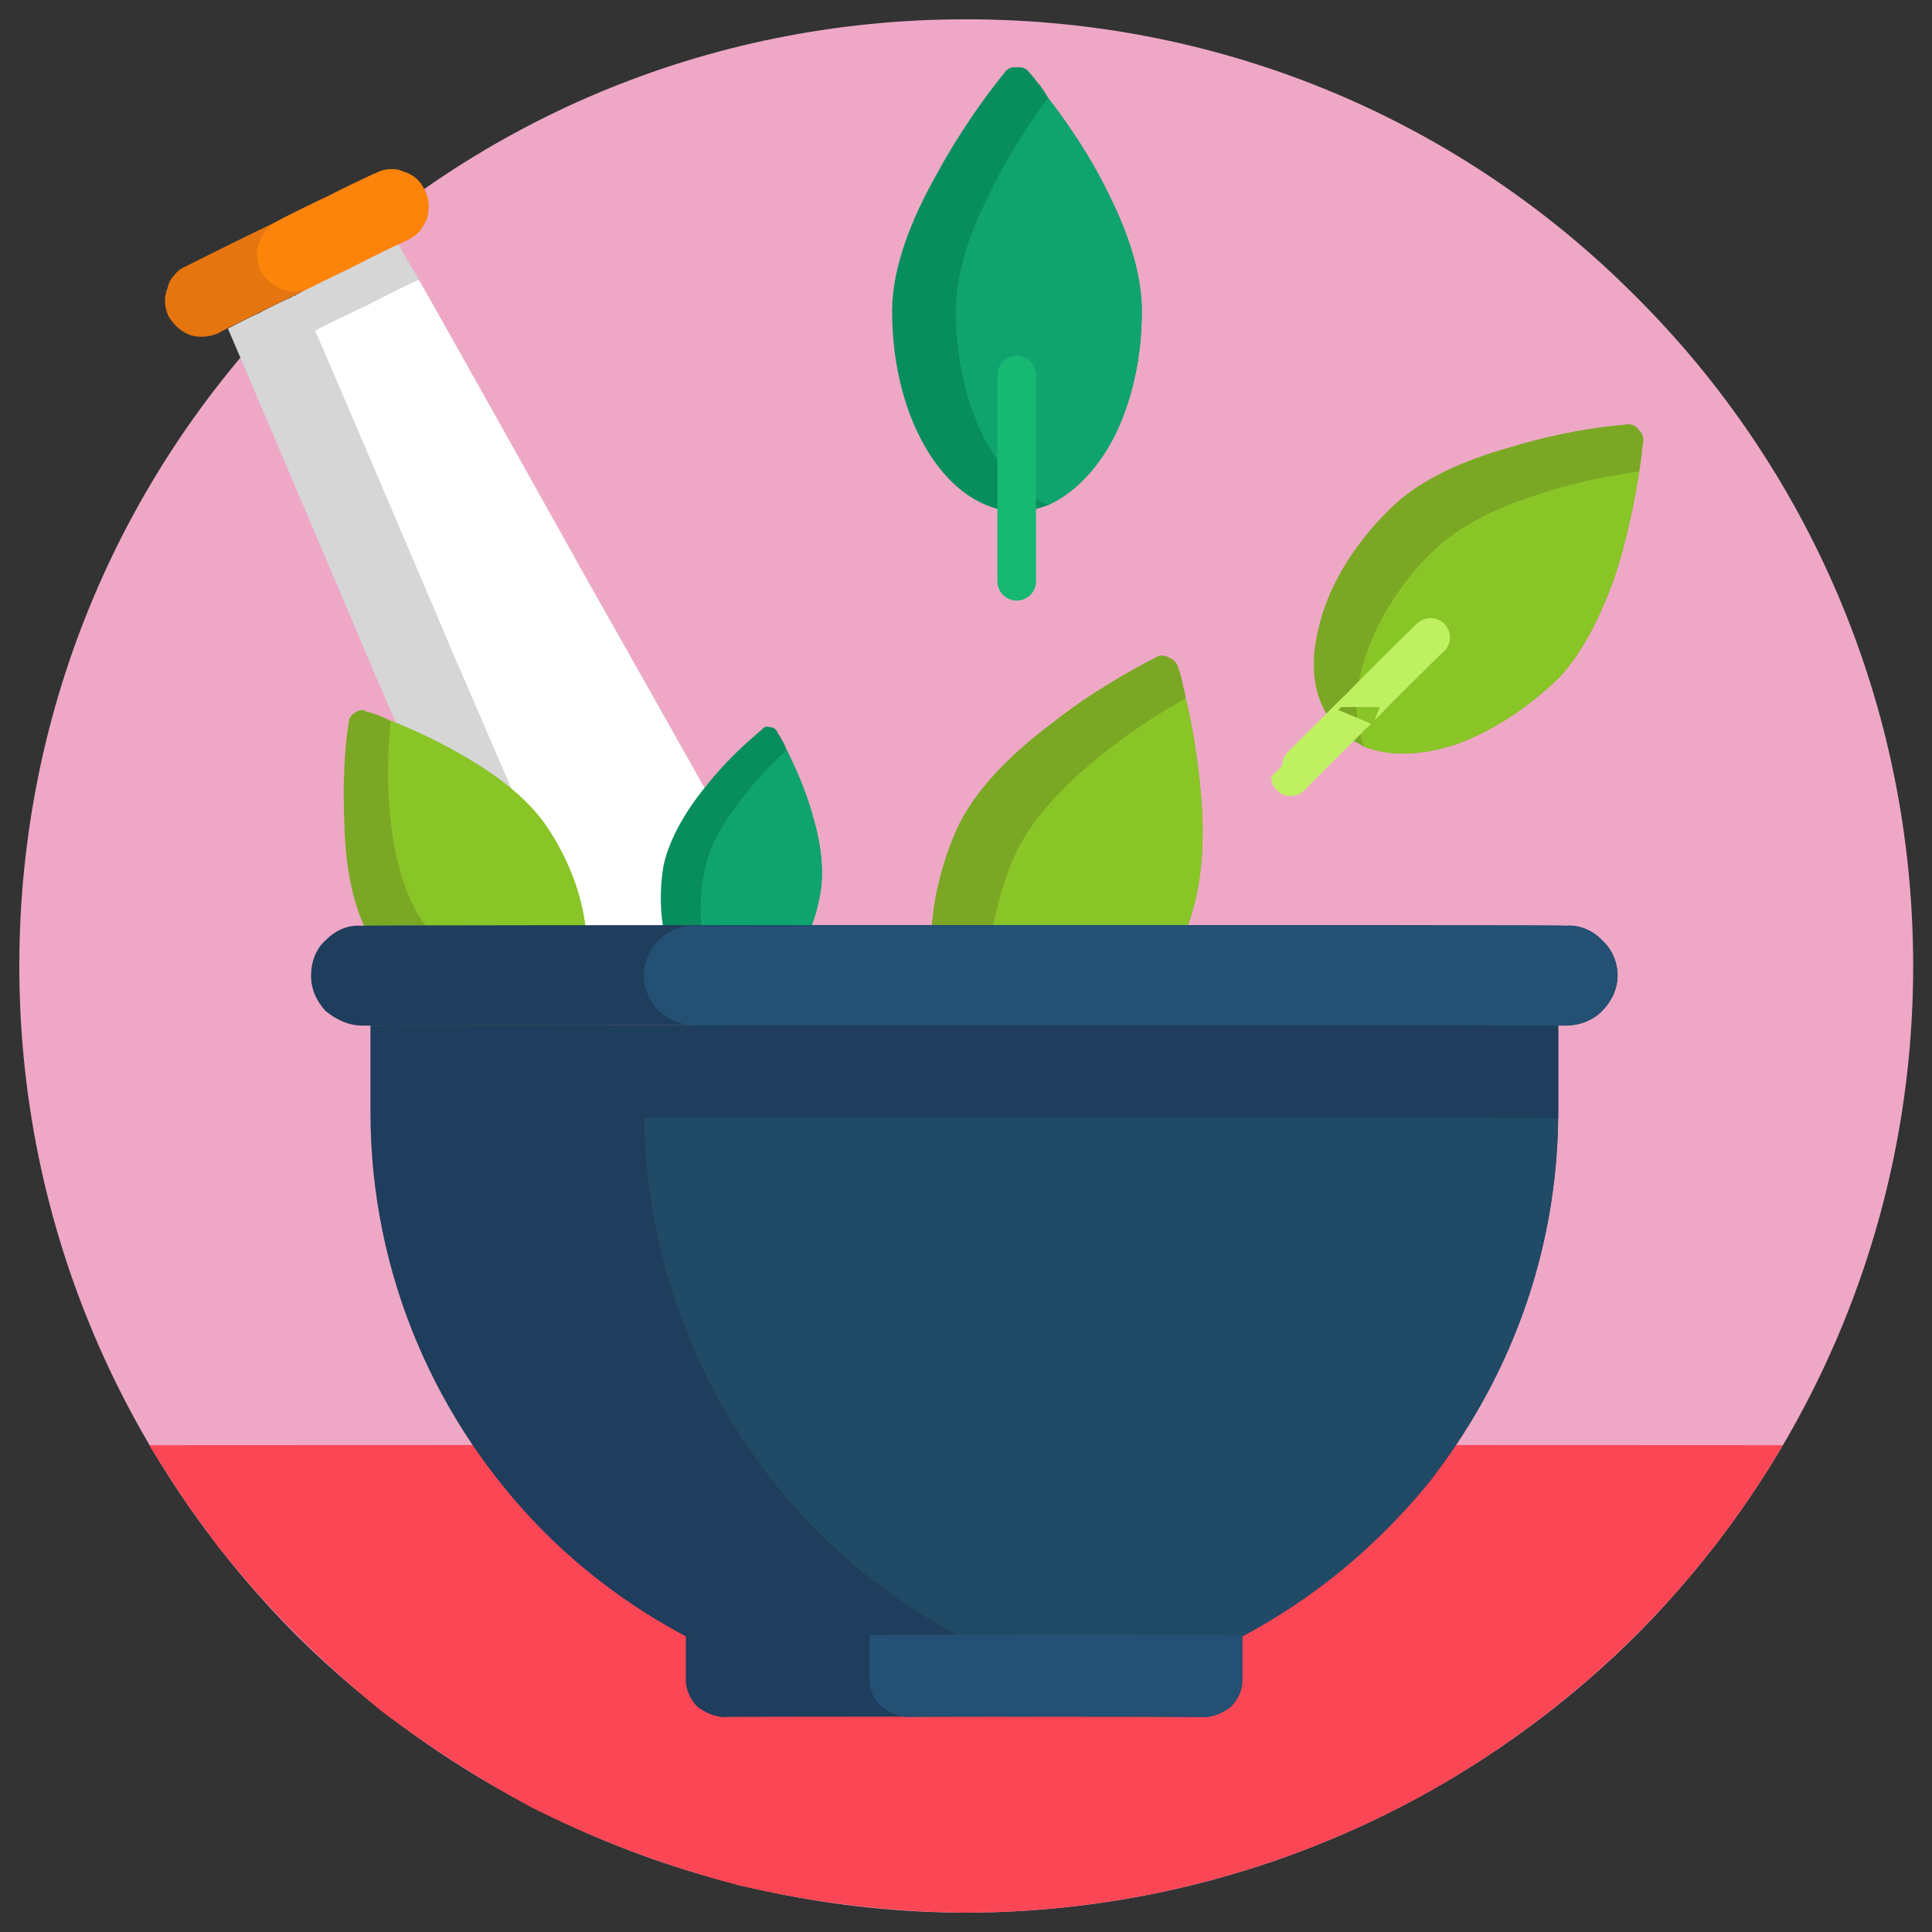
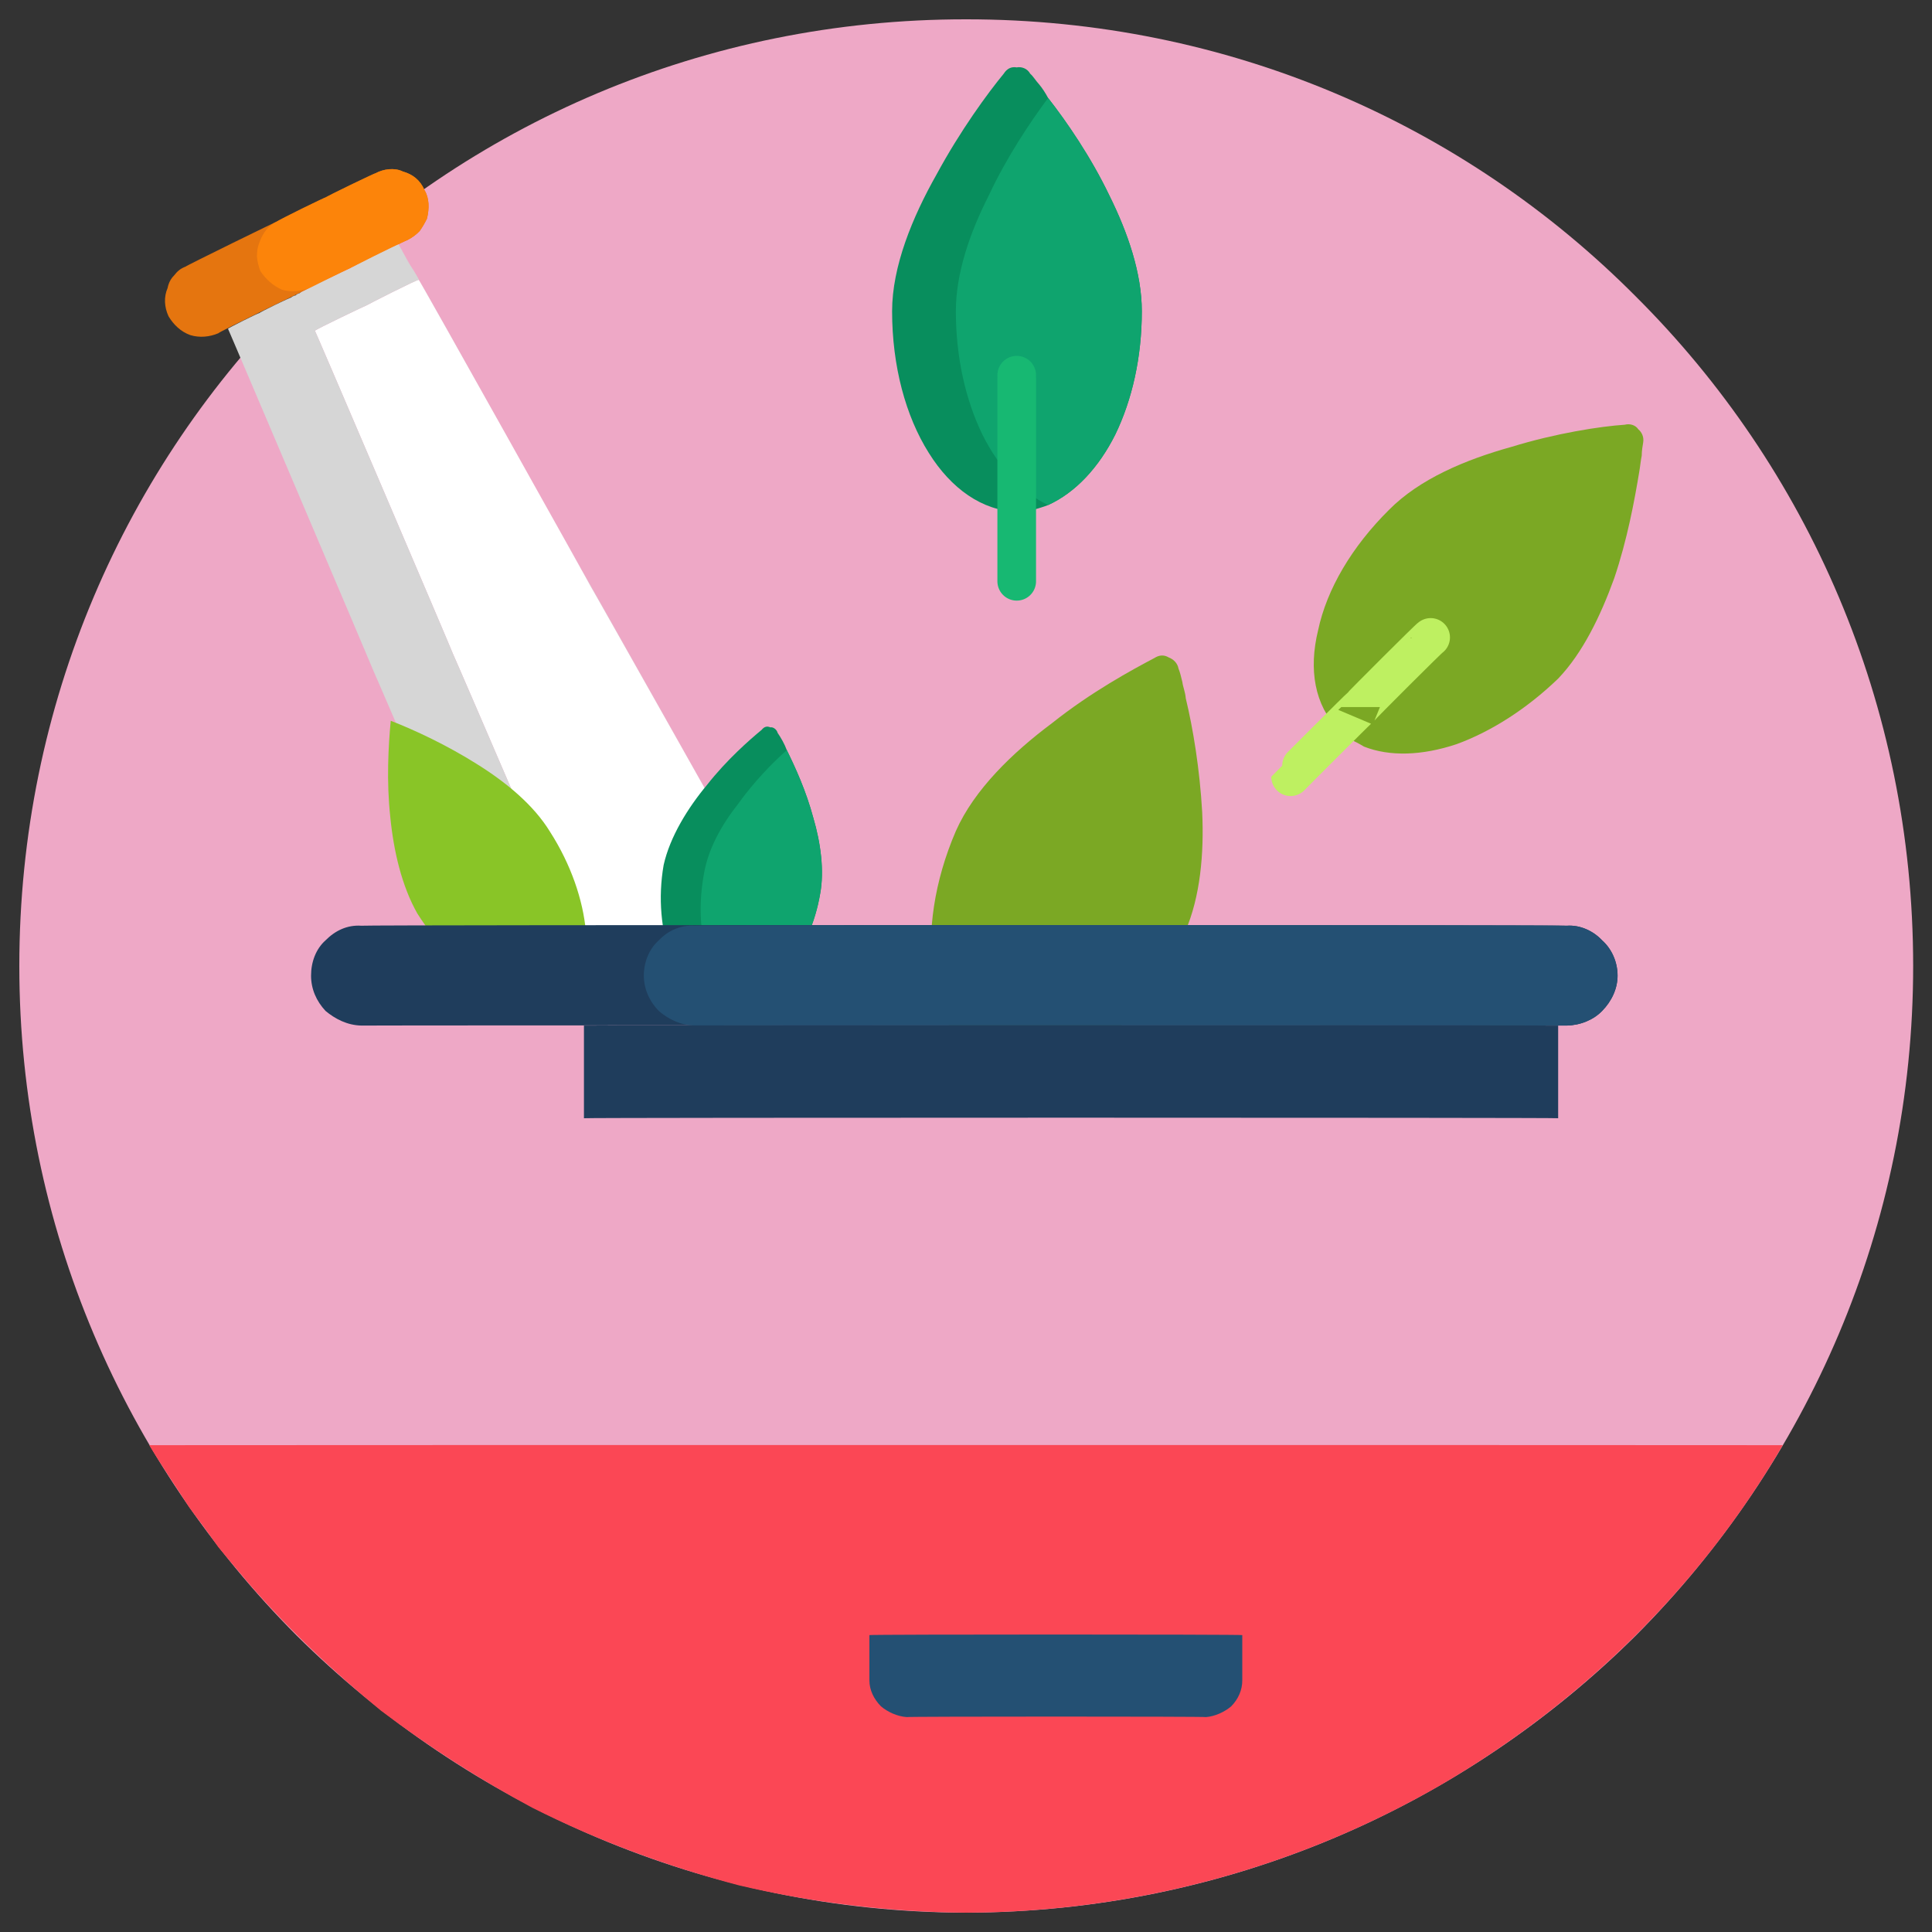
<svg xmlns="http://www.w3.org/2000/svg" version="1.1" width="100%" height="100%" id="svgWorkerArea" viewBox="0 0 400 400" style="background: white;">
  <rect x="0" y="0" width="400" height="400" fill="#333333" stroke="none" />
  <defs id="defsdoc">
    <pattern id="patternBool" x="0" y="0" width="10" height="10" patternUnits="userSpaceOnUse" patternTransform="rotate(35)">
      <circle cx="5" cy="5" r="4" style="stroke: none;fill: #ff000070;" />
    </pattern>
  </defs>
  <g id="fileImp-561148602" class="cosito">
    <path id="pathImp-172484112" class="grouped" style="fill:#eea8c6" d="M396.1 200C396.1 253.967 374.2 302.967 338.7 338.593 303.2 373.867 254.2 395.867 200 396 145.9 395.867 96.9 373.867 61.4 338.594 25.9 302.967 4 253.967 4 200 4 145.767 25.9 96.767 61.4 61.407 96.9 25.667 145.9 3.967 200 4 254.2 3.967 303.2 25.667 338.7 61.407 374.2 96.767 396.1 145.767 396.1 200 396.1 199.867 396.1 199.867 396.1 200" />
    <path id="pathImp-926827930" class="grouped" style="fill:#fb4755" d="M369.1 299.21C352.2 328.167 327.9 352.167 298.7 369.322 269.7 386.167 236 395.867 200 396 183.9 395.867 168 393.867 153 390.344 138.3 386.467 123.9 381.167 110.2 374.272 99.2 368.367 88.8 361.667 78.9 354.197 69.2 346.267 59.9 337.467 51.8 328.174 49.5 325.467 47.3 322.867 45.2 320.316 43.2 317.467 41.2 314.767 39.2 312.118 36.4 307.767 33.4 303.367 30.9 299.209 30.9 299.167 369.1 299.167 369.1 299.209 369.1 299.167 369.1 299.167 369.1 299.21" />
    <path id="pathImp-68382360" class="grouped" style="fill:#e5750f" d="M87.9 39.384C88.9 41.067 88.9 43.167 88.4 45.258 88 46.067 87.5 46.967 86.9 47.814 86.3 48.467 85.4 49.167 84.4 49.679 84.4 49.567 64.9 59.167 64.9 59.338 64.9 59.167 45.2 68.767 45.2 68.997 43.4 69.767 41.3 69.967 39.4 69.38 37.4 68.667 35.9 67.167 34.9 65.497 34 63.567 33.9 61.467 34.7 59.631 34.9 58.567 35.4 57.667 36 57.079 36.7 56.167 37.4 55.567 38.4 55.214 38.4 55.067 58 45.467 58 45.555 58 45.467 77.7 35.767 77.7 35.896 79.4 34.967 81.7 34.667 83.4 35.509 85.4 36.067 87 37.267 87.9 39.384 87.9 39.167 87.9 39.167 87.9 39.384" />
    <path id="pathImp-673417963" class="grouped" style="fill:#fc840a" d="M87.9 39.384C88.9 41.067 88.9 43.167 88.4 45.258 88 46.067 87.5 46.967 86.9 47.814 86.3 48.467 85.4 49.167 84.4 49.679 84.4 49.567 74.4 54.567 74.4 54.642 74.4 54.567 64.3 59.467 64.3 59.606 62.4 60.267 60.4 60.567 58.4 59.993 56.5 59.167 54.9 57.667 53.9 56.11 53.5 55.067 53.3 54.167 53.2 53.161 53.2 52.067 53.3 51.167 53.7 50.244 54.4 48.167 55.7 46.567 57.4 45.823 57.4 45.667 67.5 40.667 67.5 40.86 67.5 40.667 77.7 35.767 77.7 35.896 79.4 34.967 81.7 34.667 83.4 35.509 85.4 36.067 87 37.267 87.9 39.384 87.9 39.167 87.9 39.167 87.9 39.384" />
    <path id="pathImp-221927585" class="grouped" style="fill:#d6d6d6" d="M158.3 185.273C158.3 185.167 120.4 117.767 120.4 117.95 120.4 117.767 82.5 50.467 82.5 50.627 82.5 50.467 84.5 54.167 84.5 54.287 84.5 54.167 86.7 57.667 86.7 57.946 86.7 57.667 122.4 121.467 122.4 121.609 122.4 121.467 158.3 185.167 158.3 185.273" />
    <path id="pathImp-519887217" class="grouped" style="fill:#fff" d="M86.7 57.946C86.7 57.667 75.9 63.167 75.9 63.217 75.9 63.167 65.2 68.267 65.2 68.488 65.2 68.267 93.9 135.467 93.9 135.658 93.9 135.467 122.8 202.667 122.8 202.827 122.8 202.667 140.4 193.967 140.4 194.05 140.4 193.967 158.3 185.167 158.3 185.273 158.3 185.167 122.4 121.467 122.4 121.609 122.4 121.467 86.7 57.667 86.7 57.946" />
    <path id="pathImp-952680862" class="grouped" style="fill:#d6d6d6" d="M82.5 50.627C82.5 50.467 72.3 55.567 72.3 55.698 72.3 55.567 61.9 60.667 61.9 60.769 61.9 60.667 61.2 61.067 61.2 61.185 61.2 61.067 60.3 61.467 60.3 61.603 60.3 61.467 53.7 64.667 53.7 64.826 53.7 64.667 47.2 67.967 47.2 68.048 47.2 67.967 77.4 138.967 77.4 139.078 77.4 138.967 107.9 209.867 107.9 210.107 107.9 209.867 115.3 206.367 115.3 206.467 115.3 206.367 122.8 202.667 122.8 202.827 122.8 202.667 93.9 135.467 93.9 135.658 93.9 135.467 65.2 68.267 65.2 68.488 65.2 68.267 75.9 63.167 75.9 63.217 75.9 63.167 86.7 57.667 86.7 57.946 86.7 57.667 84.5 54.167 84.5 54.287 84.5 54.167 82.5 50.467 82.5 50.627" />
-     <path id="pathImp-688744041" class="grouped" style="fill:#7ba824" d="M113.9 172.245C118.2 178.967 120.7 186.267 121.3 192.843 121.8 199.267 120.8 204.967 117.8 209.27 117.3 209.867 116.5 210.667 115.9 211.398 115.3 211.867 114.4 212.367 113.7 213.105 108.5 216.167 101.9 215.667 95.4 212.448 88.8 208.967 82 202.867 77 194.865 73 188.167 71.5 179.167 71.3 170.737 70.9 161.967 71.4 153.967 72.2 149.737 72.2 148.767 72.7 147.967 73.4 147.601 74.3 146.967 75.2 146.767 75.9 147.345 77.7 147.767 79.4 148.467 80.9 149.235 85.9 151.167 92.5 154.267 98.7 158.166 104.8 161.967 110.5 166.667 113.9 172.245 113.9 172.167 113.9 172.167 113.9 172.245" />
    <path id="pathImp-367314710" class="grouped" style="fill:#89c527" d="M113.9 172.245C118.2 178.967 120.7 186.267 121.3 192.843 121.8 199.267 120.8 204.967 117.8 209.27 112.8 209.867 107 208.267 101.5 204.925 96 201.267 90.7 195.867 86.4 189.124 83.2 183.467 81.5 176.267 80.8 169.118 80 161.767 80.4 154.467 80.9 149.234 85.9 151.167 92.5 154.267 98.7 158.166 104.8 161.967 110.5 166.667 113.9 172.245 113.9 172.167 113.9 172.167 113.9 172.245" />
    <path id="pathImp-200807078" class="grouped" style="fill:#7ba824" d="M245.4 192.835C241.7 201.467 236.2 208.867 230.2 214.075 224.3 218.967 217.8 221.867 211.5 221.901 210.5 221.767 209.4 221.667 208.4 221.536 207.2 221.267 206 220.867 205 220.51 198.5 217.467 194.4 210.667 193.2 202.018 191.9 193.167 193.4 182.467 197.9 172.059 201.7 163.467 209.7 155.767 217.8 149.728 225.9 143.267 234.4 138.667 239 136.24 239.9 135.667 240.9 135.467 242 136.128 242.9 136.467 243.8 137.267 244 138.436 244.3 139.167 244.5 139.967 244.8 141.225 244.9 142.167 245.4 143.267 245.5 144.576 247 150.767 248.4 159.267 248.9 168.16 249.3 176.767 248.5 185.667 245.4 192.835 245.4 192.767 245.4 192.767 245.4 192.835" />
-     <path id="pathImp-760747872" class="grouped" style="fill:#89c527" d="M245.4 192.835C241.7 201.467 236.2 208.867 230.2 214.075 224.3 218.967 217.8 221.867 211.5 221.901 207.5 217.367 205.2 210.667 204.8 202.977 204.5 194.867 206.3 185.967 210 177.331 213.2 170.167 219.2 163.667 225.9 158.1 232.7 152.267 239.9 147.667 245.5 144.575 247 150.767 248.4 159.267 248.9 168.159 249.3 176.767 248.5 185.667 245.4 192.835 245.4 192.767 245.4 192.767 245.4 192.835" />
    <path id="pathImp-621603182" class="grouped" style="fill:#088e5d" d="M169.8 185.079C168.8 190.967 166.4 196.267 163.4 200.384 160.4 204.267 156.9 206.867 153.2 207.878 152.4 207.867 151.8 207.967 150.9 208.136 150.3 207.967 149.5 207.867 148.9 207.964 144.4 206.867 140.9 203.367 138.9 198.268 136.9 192.767 136.2 185.967 137.4 179.089 138.7 173.267 142.4 167.267 146.4 162.481 150.5 157.267 155.2 153.167 157.7 151.1 158.2 150.467 158.8 150.267 159.5 150.593 160 150.467 160.8 150.967 161 151.733 161.7 152.767 162.4 153.967 162.9 155.303 164.7 158.967 166.9 163.767 168.4 169.369 169.9 174.467 170.7 180.267 169.8 185.079 169.8 184.967 169.8 184.967 169.8 185.079" />
    <path id="pathImp-155514773" class="grouped" style="fill:#0fa46e" d="M169.8 185.079C168.8 190.967 166.4 196.267 163.4 200.384 160.4 204.267 156.9 206.867 153.2 207.878 149.9 205.667 147.5 201.867 146.3 197.184 144.8 192.267 144.7 186.467 145.8 180.61 146.7 175.667 149.4 170.767 152.8 166.469 156 161.967 159.9 157.967 162.9 155.304 164.7 158.967 166.9 163.767 168.4 169.37 169.9 174.467 170.7 180.267 169.8 185.079 169.8 184.967 169.8 184.967 169.8 185.079" />
-     <path id="pathImp-858807609" class="grouped" style="fill:#1f3d5c" d="M322.6 212.332C322.6 212.267 322.6 230.267 322.6 230.324 322.6 259.267 312.4 285.867 295.7 307.123 278.7 327.867 255.2 343.367 227.9 349.923 223.4 350.867 218.7 351.667 214 352.372 209.3 352.867 204.4 352.967 199.5 353.207 165.8 352.967 134.9 339.367 112.7 317.215 90.4 294.767 76.7 263.967 76.7 230.324 76.7 230.267 76.7 212.267 76.7 212.332 76.7 212.267 322.6 212.267 322.6 212.332 322.6 212.267 322.6 212.267 322.6 212.332" />
-     <path id="pathImp-627721472" class="grouped" style="fill:#214a66" d="M322.6 212.332C322.6 212.267 322.6 230.267 322.6 230.324 322.6 230.367 322.6 230.667 322.6 230.921 322.6 230.967 322.6 231.167 322.6 231.519 322.2 260.167 312.2 286.467 295.2 307.554 278.4 328.267 254.9 343.367 227.9 349.923 201 343.367 177.4 328.267 160.7 307.554 143.9 286.467 133.7 260.167 133.4 231.519 133.4 231.167 133.4 230.967 133.3 230.921 133.3 230.667 133.3 230.367 133.3 230.324 133.3 230.267 133.3 212.267 133.3 212.332 133.3 212.267 322.6 212.267 322.6 212.332 322.6 212.267 322.6 212.267 322.6 212.332" />
    <path id="pathImp-344579593" class="grouped" style="fill:#1f3d5c" d="M334.9 201.996C334.9 204.667 333.7 207.267 331.7 209.308 329.9 211.167 327.2 212.267 324.4 212.332 324.4 212.267 74.8 212.267 74.8 212.332 71.9 212.267 69.4 210.967 67.4 209.305 65.5 207.267 64.4 204.767 64.4 201.996 64.4 199.167 65.4 196.467 67.4 194.684 69.4 192.667 71.9 191.467 74.8 191.66 74.8 191.467 324.4 191.467 324.4 191.66 327.2 191.467 329.9 192.767 331.7 194.686 333.7 196.467 334.9 199.167 334.9 201.996 334.9 201.867 334.9 201.867 334.9 201.996" />
    <path id="pathImp-719403535" class="grouped" style="fill:#245073" d="M334.9 201.996C334.9 204.667 333.7 207.267 331.7 209.308 329.9 211.167 327.2 212.267 324.4 212.332 324.4 212.267 143.8 212.267 143.8 212.332 140.9 212.267 138.3 210.967 136.4 209.305 134.4 207.267 133.3 204.667 133.3 201.996 133.3 199.167 134.4 196.467 136.4 194.684 138.3 192.667 141 191.467 143.8 191.66 143.8 191.467 324.4 191.467 324.4 191.66 327.2 191.467 329.9 192.767 331.7 194.686 333.7 196.467 334.9 199.167 334.9 201.996 334.9 201.867 334.9 201.867 334.9 201.996" />
-     <path id="pathImp-931928403" class="grouped" style="fill:#1f3d5c" d="M322.6 212.332C322.6 212.267 322.6 230.267 322.6 230.324 322.6 230.367 322.6 230.667 322.6 230.921 322.6 230.967 322.6 231.167 322.6 231.519 322.6 231.367 120.9 231.367 120.9 231.519 120.9 231.367 120.9 212.267 120.9 212.332 120.9 212.267 322.6 212.267 322.6 212.332 322.6 212.267 322.6 212.267 322.6 212.332M257.2 338.53C257.2 338.367 257.2 347.867 257.2 347.924 257.2 349.867 256.4 351.767 254.9 353.284 253.5 354.467 251.5 355.367 249.7 355.504 249.7 355.367 149.7 355.367 149.7 355.504 147.7 355.367 145.8 354.467 144.3 353.284 142.9 351.767 142 349.867 142 347.924 142 347.867 142 338.367 142 338.53 142 338.367 257.2 338.367 257.2 338.53 257.2 338.367 257.2 338.367 257.2 338.53" />
+     <path id="pathImp-931928403" class="grouped" style="fill:#1f3d5c" d="M322.6 212.332C322.6 212.267 322.6 230.267 322.6 230.324 322.6 230.367 322.6 230.667 322.6 230.921 322.6 230.967 322.6 231.167 322.6 231.519 322.6 231.367 120.9 231.367 120.9 231.519 120.9 231.367 120.9 212.267 120.9 212.332 120.9 212.267 322.6 212.267 322.6 212.332 322.6 212.267 322.6 212.267 322.6 212.332M257.2 338.53" />
    <path id="pathImp-484650393" class="grouped" style="fill:#245073" d="M257.2 338.53C257.2 338.367 257.2 347.867 257.2 347.924 257.2 349.867 256.4 351.767 254.9 353.284 253.5 354.467 251.5 355.367 249.7 355.504 249.7 355.367 187.7 355.367 187.7 355.504 185.8 355.367 183.8 354.467 182.4 353.284 180.9 351.767 180 349.867 180 347.924 180 347.867 180 338.367 180 338.53 180 338.367 257.2 338.367 257.2 338.53 257.2 338.367 257.2 338.367 257.2 338.53" />
    <path id="pathImp-586961033" class="grouped" style="fill:#088e5d" d="M236.4 64.435C236.4 73.967 234.4 82.767 230.9 89.986 227.5 96.767 222.7 101.967 217 104.566 216 104.967 214.9 105.267 213.9 105.577 212.8 105.767 211.8 105.767 210.5 105.922 203.4 105.767 196.9 101.167 192.3 93.773 187.5 86.167 184.7 75.767 184.7 64.435 184.7 55.167 188.9 44.967 193.9 36.126 198.8 27.067 204.5 19.267 207.8 15.272 208.5 14.167 209.4 13.767 210.5 13.953 211.5 13.767 212.7 14.167 213.3 15.272 213.9 15.767 214.4 16.667 215.2 17.537 215.8 18.267 216.4 19.167 217 20.283 220.9 25.267 225.9 32.567 229.7 40.507 233.5 48.167 236.4 56.567 236.4 64.435 236.4 64.267 236.4 64.267 236.4 64.435" />
    <path id="pathImp-392657823" class="grouped" style="fill:#0fa46e" d="M236.4 64.435C236.4 73.967 234.4 82.767 230.9 89.986 227.5 96.767 222.7 101.967 217 104.566 211.5 101.967 206.8 96.767 203.4 89.986 199.9 82.767 197.9 73.967 197.9 64.435 197.9 56.567 200.8 48.167 204.7 40.507 208.4 32.567 213.3 25.267 217 20.283 220.9 25.267 225.9 32.567 229.7 40.507 233.5 48.167 236.4 56.567 236.4 64.435 236.4 64.267 236.4 64.267 236.4 64.435" />
    <path id="pathImp-226481532" class="grouped" style="fill:none;stroke:#17b872;stroke-width:8;stroke-linecap:round;stroke-miterlimit:10" d="M210.5 77.68C210.5 77.467 210.5 120.267 210.5 120.351" />
    <path id="pathImp-799748369" class="grouped" style="fill:#7ba824" d="M322.6 140.496C316.1 146.767 308.7 151.467 301.6 154.06 294.4 156.467 287.7 156.667 282.4 154.576 281.4 153.967 280.4 153.467 279.6 153.084 278.7 152.267 277.7 151.767 277.1 151.058 272.2 145.967 270.9 138.667 272.9 130.487 274.7 121.967 279.9 113.167 287.6 105.536 293.9 99.167 303.4 95.167 312.9 92.53 322.2 89.667 331.4 88.267 336.4 87.933 337.4 87.667 338.6 87.967 339.2 88.889 339.9 89.467 340.4 90.467 340.2 91.63 340.1 92.267 339.9 93.267 339.9 94.355 339.7 95.267 339.6 96.467 339.4 97.611 338.4 103.667 336.9 111.767 334.2 119.743 331.4 127.467 327.7 135.167 322.6 140.496 322.6 140.267 322.6 140.267 322.6 140.496" />
-     <path id="pathImp-839954869" class="grouped" style="fill:#89c527" d="M322.6 140.496C316.1 146.767 308.7 151.467 301.6 154.06 294.4 156.467 287.7 156.667 282.4 154.576 280.2 149.167 280.4 142.267 282.9 135.387 285.4 128.167 289.9 120.767 296.4 114.41 301.7 109.167 309.4 105.267 317.2 102.816 325.2 99.967 333.2 98.467 339.4 97.612 338.4 103.667 336.9 111.767 334.2 119.744 331.4 127.467 327.7 135.167 322.6 140.496 322.6 140.267 322.6 140.267 322.6 140.496" />
    <path id="pathImp-547811817" class="grouped" style="fill:none;stroke:#bef061;stroke-width:8;stroke-linecap:round;stroke-miterlimit:10" d="M296.2 131.97C296.2 131.767 281.7 146.267 281.7 146.392 281.7 146.267 267.2 160.767 267.2 160.813" />
  </g>
</svg>